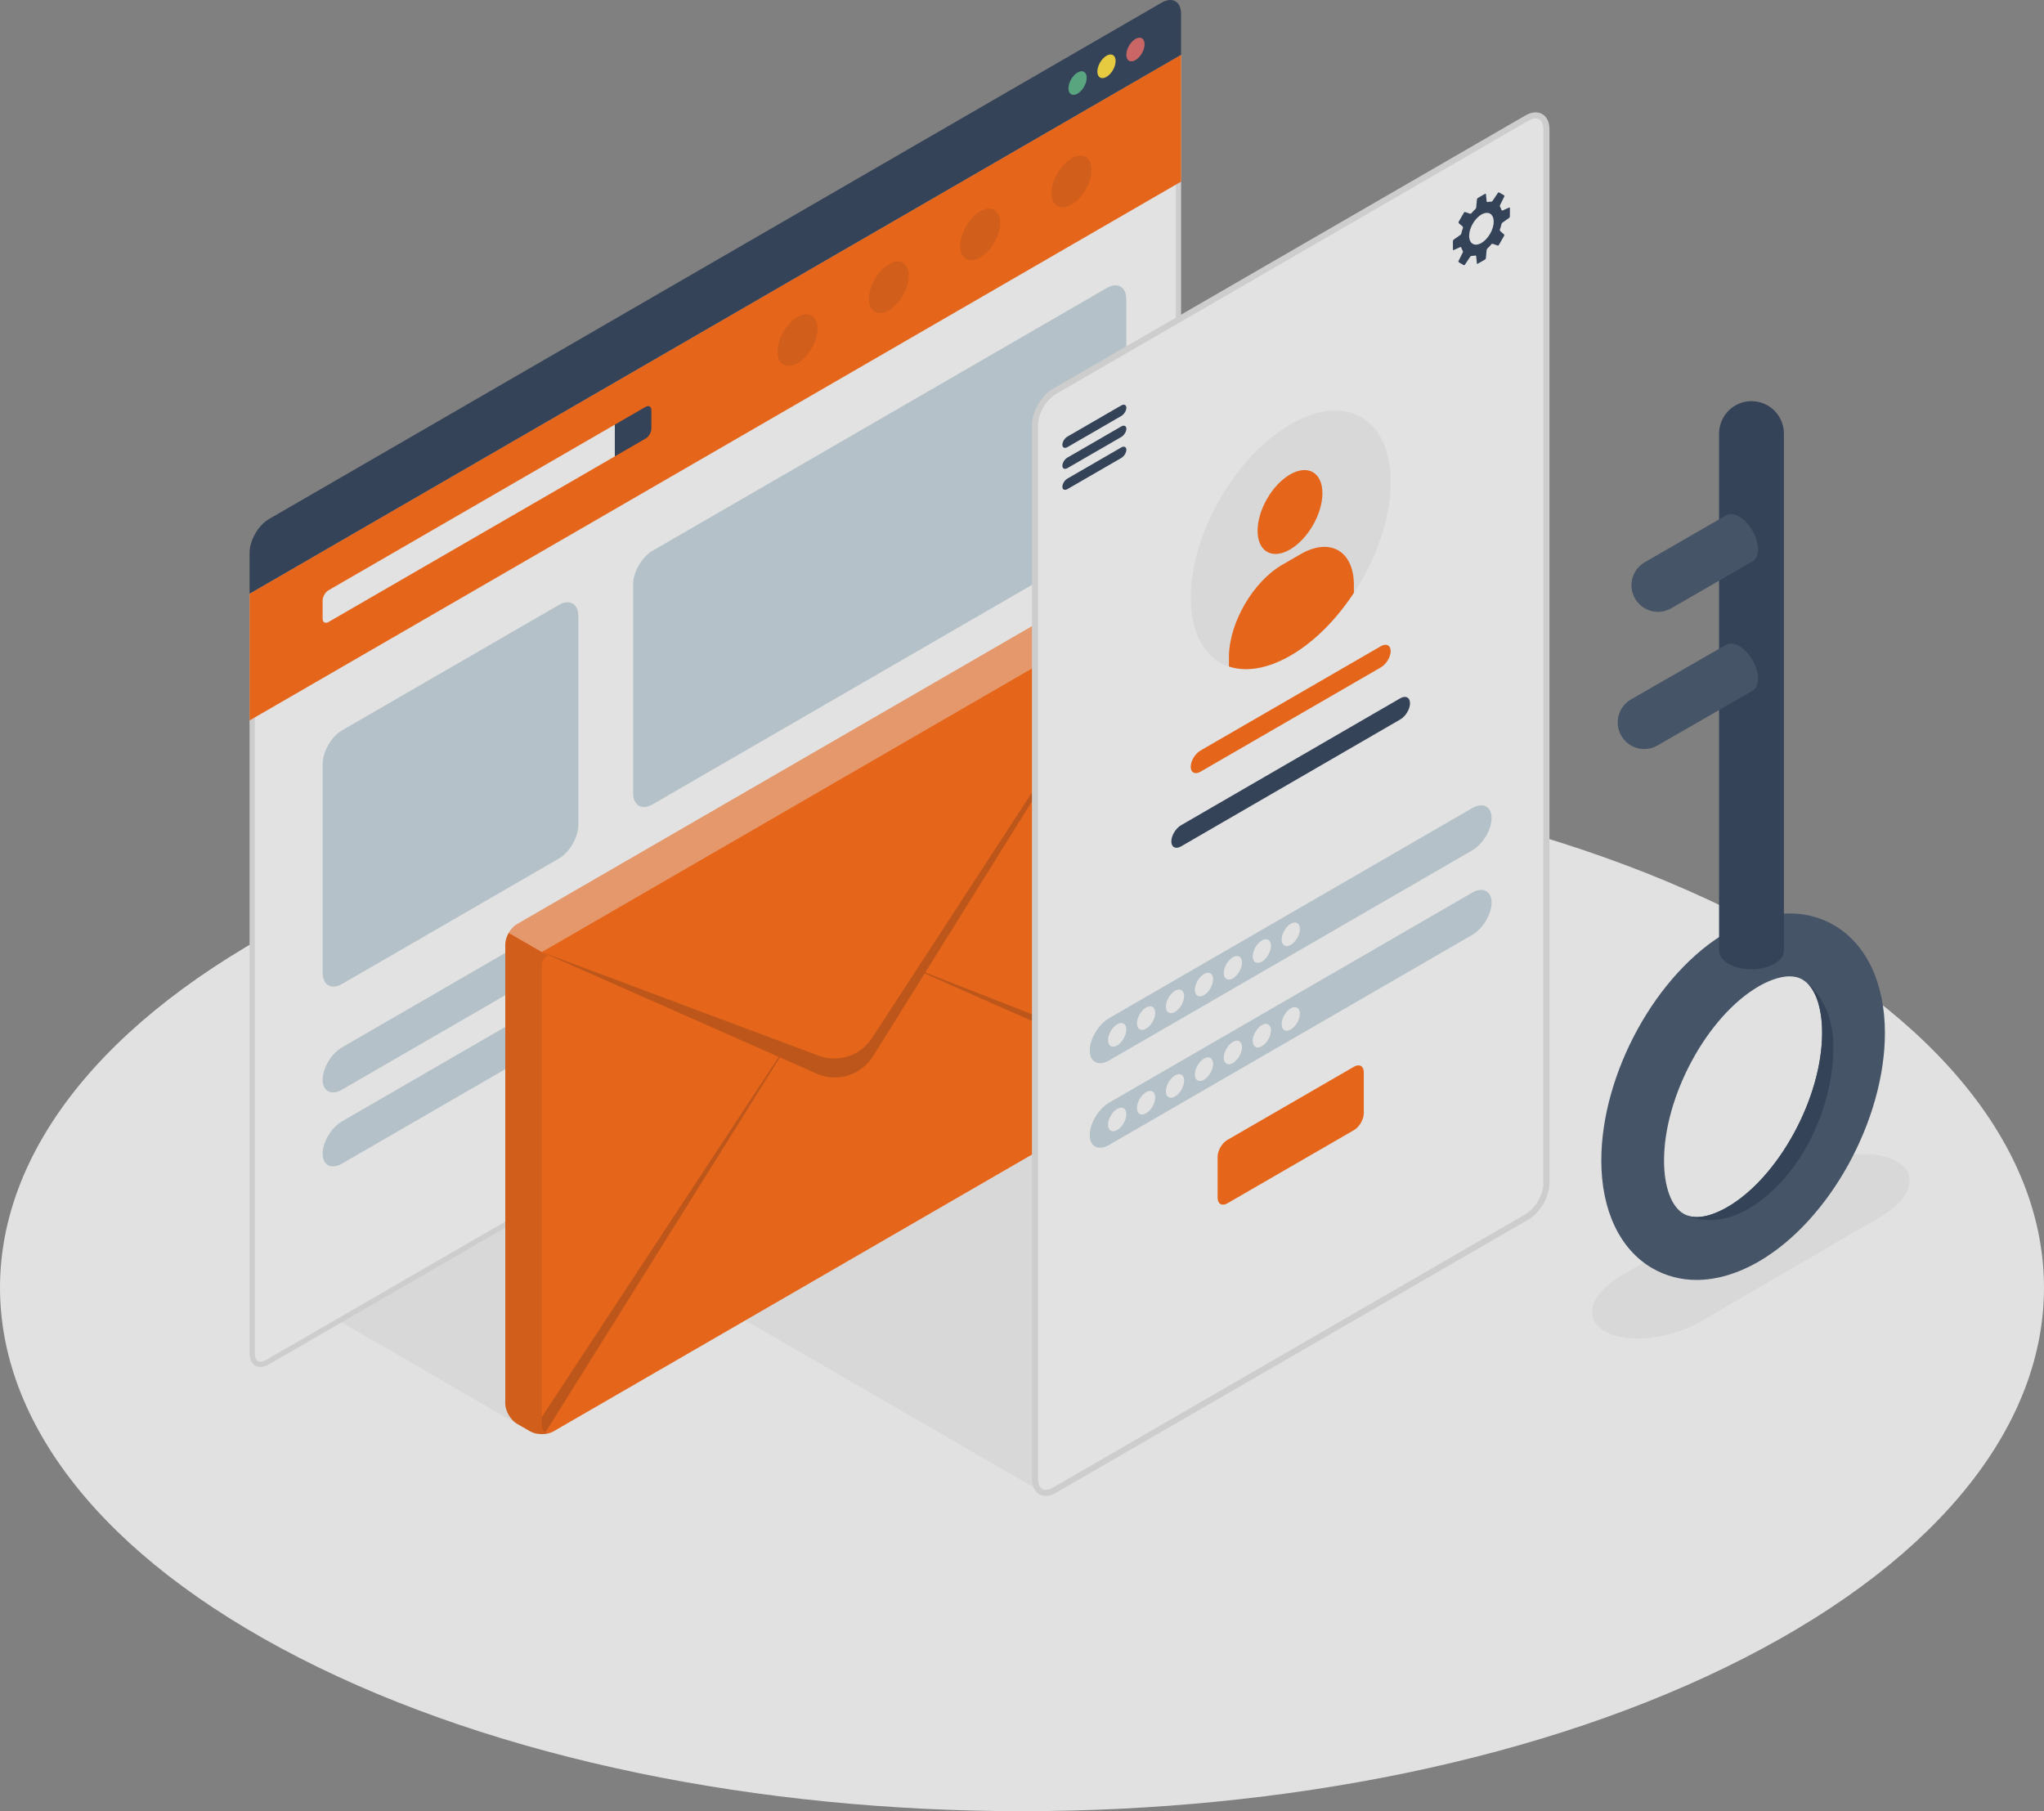
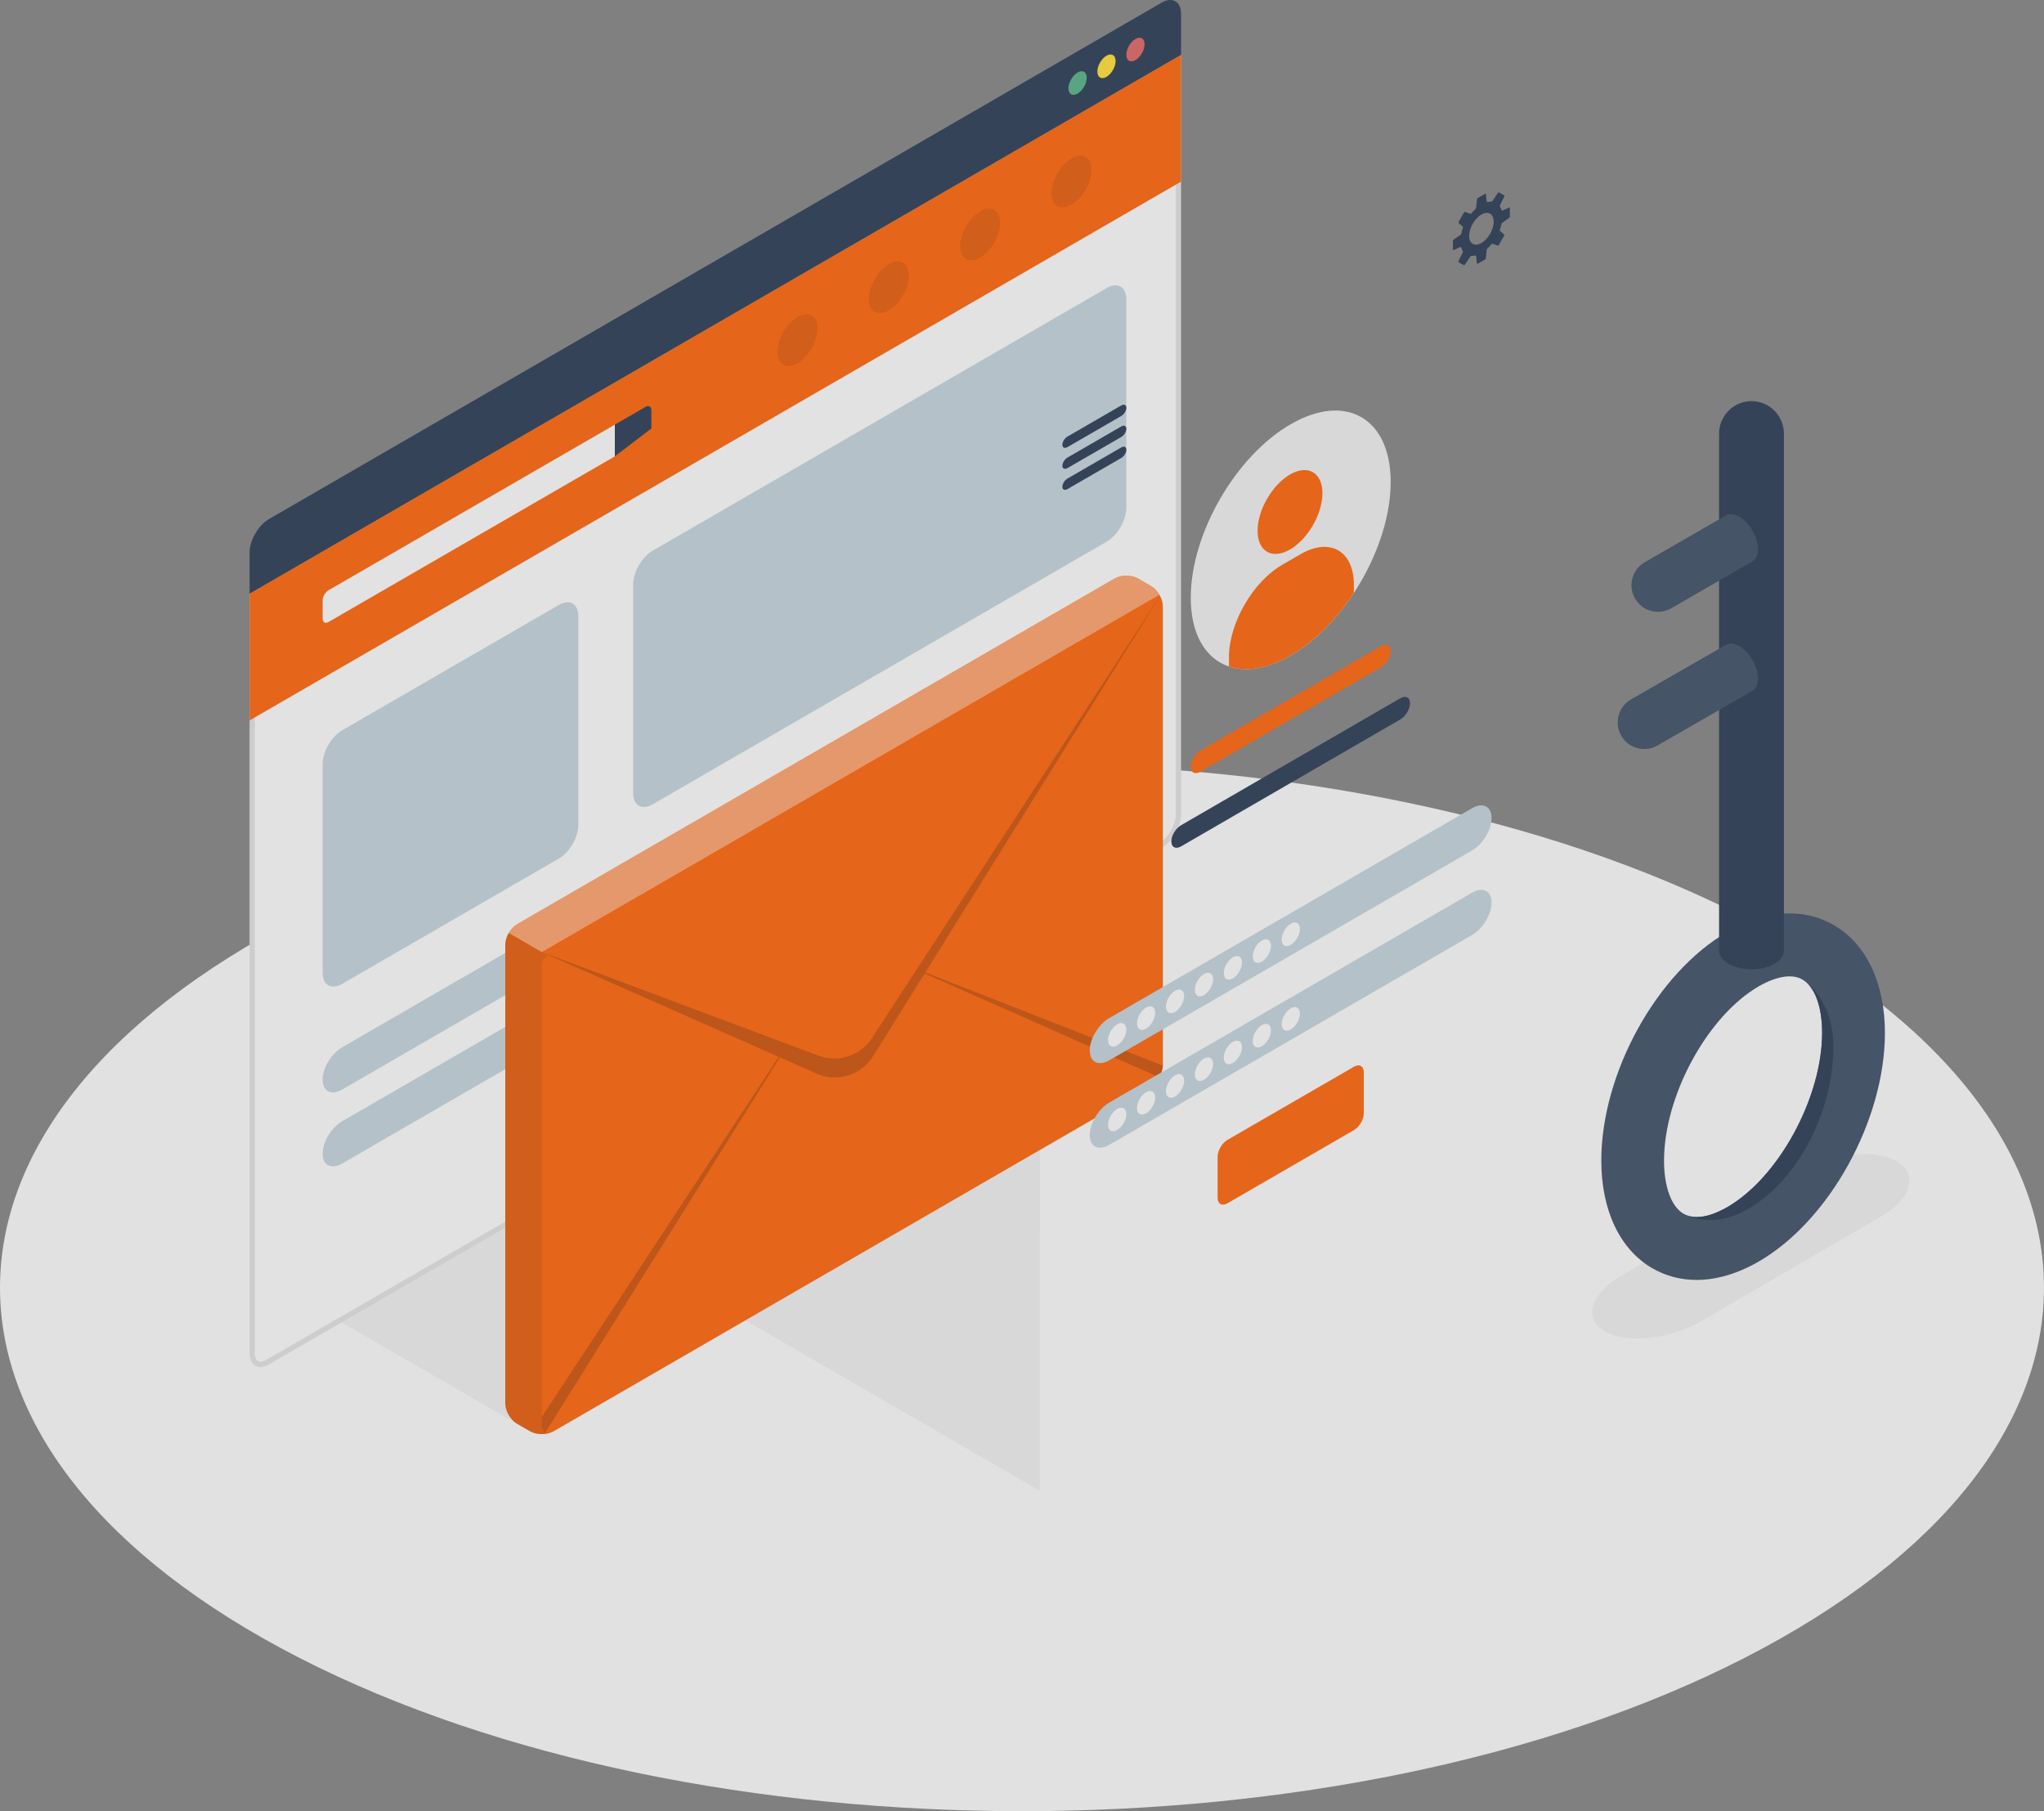
<svg xmlns="http://www.w3.org/2000/svg" width="395" height="350" viewBox="0 0 395 350" fill="none">
  <rect x="0" y="0" width="395" height="350" fill="#808080" stroke="none" />
  <g opacity="0.8" clip-path="url(#clip0_401_14393)">
    <path d="M57.847 320.372C134.977 359.882 260.023 359.882 337.152 320.372C414.282 280.862 414.282 216.808 337.152 177.298C260.023 137.789 134.977 137.789 57.847 177.298C-19.282 216.808 -19.282 280.862 57.847 320.372Z" fill="#F9F9F9" />
    <path d="M310.093 257.25C314.316 259.696 322.623 258.852 328.645 255.369L363.352 235.179C369.374 231.696 370.816 226.89 366.585 224.435C362.353 221.989 354.037 222.824 348.015 226.307L313.343 246.506C307.321 249.989 305.869 254.803 310.101 257.241L310.093 257.25Z" fill="#EDEDED" />
    <path d="M101.174 275.873L65.868 255.457L101.166 235.031L101.174 275.873Z" fill="#EDEDED" />
    <path d="M200.932 288.088L144.041 255.16L200.95 222.293L200.932 288.088Z" fill="#EDEDED" />
    <path d="M50.313 263.649C49.331 263.649 48.741 262.831 48.741 261.464V115.012L227.74 11.475V157.335C227.74 159.572 226.167 162.306 224.23 163.42L51.739 263.205C51.235 263.501 50.739 263.649 50.313 263.649Z" fill="#FAFAFA" />
    <path d="M227.227 12.354V157.334C227.227 159.372 225.742 161.958 223.978 162.985L51.487 262.77C51.061 263.014 50.652 263.144 50.313 263.144C49.349 263.144 49.245 261.977 49.245 261.472V115.317L227.227 12.354ZM228.244 10.587L48.228 114.725V261.472C48.228 263.179 49.08 264.163 50.313 264.163C50.817 264.163 51.391 263.997 51.991 263.649L224.482 163.864C226.558 162.663 228.244 159.737 228.244 157.334V10.587Z" fill="#E0E0E0" />
    <path d="M48.228 114.725V139.225L228.244 35.096V10.587L48.228 114.725Z" fill="#FE5E00" />
    <path d="M62.349 116.031V119.549C62.349 120.263 62.861 120.559 63.478 120.202L118.823 88.188V82.059L63.478 114.072C62.861 114.429 62.349 115.317 62.349 116.031Z" fill="#FAFAFA" />
-     <path d="M124.75 78.628C125.375 78.271 125.879 78.559 125.879 79.281V82.799C125.879 83.521 125.375 84.401 124.75 84.758L118.815 88.188V82.059L124.75 78.628Z" fill="#22334D" />
+     <path d="M124.75 78.628C125.375 78.271 125.879 78.559 125.879 79.281V82.799L118.815 88.188V82.059L124.75 78.628Z" fill="#22334D" />
    <path d="M48.228 106.829C48.228 104.426 49.914 101.5 51.991 100.299L224.482 0.514C226.558 -0.688 228.244 0.288 228.244 2.691V10.587L48.228 114.725V106.829Z" fill="#22334D" />
    <path d="M208.24 14.009C207.267 14.575 206.476 15.942 206.476 17.073C206.476 18.205 207.267 18.658 208.24 18.092C209.214 17.526 210.004 16.159 210.004 15.027C210.004 13.896 209.214 13.443 208.24 14.009Z" fill="#4FAE80" />
    <path d="M213.828 10.77C212.855 11.336 212.064 12.703 212.064 13.835C212.064 14.966 212.855 15.419 213.828 14.853C214.801 14.287 215.592 12.921 215.592 11.789C215.592 10.657 214.801 10.204 213.828 10.77Z" fill="#FFDC2E" />
    <path d="M219.424 7.531C218.451 8.097 217.66 9.464 217.66 10.596C217.66 11.728 218.451 12.181 219.424 11.615C220.397 11.049 221.188 9.682 221.188 8.55C221.188 7.418 220.397 6.965 219.424 7.531Z" fill="#DD5F5F" />
    <g opacity="0.1">
      <path d="M171.77 51.046C169.641 52.282 167.911 55.277 167.911 57.741C167.911 60.205 169.641 61.206 171.77 59.97C173.899 58.734 175.628 55.739 175.628 53.275C175.628 50.811 173.899 49.81 171.77 51.046Z" fill="black" />
      <path d="M154.121 61.259C151.992 62.495 150.263 65.49 150.263 67.954C150.263 70.418 151.992 71.419 154.121 70.183C156.25 68.947 157.979 65.952 157.979 63.488C157.979 61.024 156.25 60.023 154.121 61.259Z" fill="black" />
      <path d="M189.419 40.842C187.29 42.078 185.56 45.073 185.56 47.537C185.56 50.001 187.29 51.002 189.419 49.766C191.548 48.53 193.277 45.535 193.277 43.071C193.277 40.607 191.548 39.606 189.419 40.842Z" fill="black" />
      <path d="M207.067 30.612C204.938 31.848 203.209 34.843 203.209 37.307C203.209 39.771 204.938 40.772 207.067 39.536C209.196 38.3 210.926 35.305 210.926 32.841C210.926 30.377 209.196 29.376 207.067 30.612Z" fill="black" />
    </g>
    <path d="M66.111 141.132L108.005 116.902C110.081 115.7 111.767 116.675 111.767 119.078V159.38C111.767 161.783 110.081 164.709 108.005 165.91L66.111 190.14C64.035 191.342 62.349 190.367 62.349 187.964V147.662C62.349 145.259 64.035 142.333 66.111 141.132Z" fill="#C0D1D9" />
    <path d="M126.114 106.428L213.889 55.652C215.966 54.45 217.651 55.425 217.651 57.828V98.13C217.651 100.533 215.966 103.459 213.889 104.66L126.114 155.436C124.037 156.638 122.351 155.663 122.351 153.26V112.958C122.351 110.555 124.037 107.629 126.114 106.428Z" fill="#C0D1D9" />
    <path d="M66.111 202.39L132.709 163.864C134.786 162.663 136.472 163.516 136.472 165.771C136.472 168.026 134.786 170.829 132.709 172.031L66.111 210.557C64.035 211.759 62.349 210.905 62.349 208.65C62.349 206.395 64.035 203.592 66.111 202.39Z" fill="#C0D1D9" />
    <path d="M66.111 216.686L132.709 178.16C134.786 176.959 136.472 177.812 136.472 180.067C136.472 182.322 134.786 185.125 132.709 186.327L66.111 224.853C64.035 226.055 62.349 225.201 62.349 222.946C62.349 220.691 64.035 217.888 66.111 216.686Z" fill="#C0D1D9" />
    <path d="M97.646 182.514C97.646 181.068 98.654 179.318 99.906 178.596L215.401 111.782C216.643 111.06 218.668 111.06 219.919 111.782L222.466 113.254C223.708 113.976 224.725 115.726 224.725 117.172V205.873C224.725 207.31 223.708 209.068 222.466 209.791L106.97 276.604C105.728 277.318 103.694 277.318 102.452 276.604L99.906 275.133C98.663 274.419 97.646 272.652 97.646 271.215V182.514Z" fill="#FE5E00" />
    <path opacity="0.4" d="M98.298 180.284L104.702 183.985L224.047 114.942C223.639 114.237 223.074 113.619 222.457 113.253L219.902 111.791C218.659 111.059 216.635 111.059 215.392 111.791L99.897 178.595C99.263 178.961 98.698 179.579 98.298 180.284Z" fill="white" />
    <path opacity="0.1" d="M97.638 182.514V271.215C97.638 272.66 98.654 274.41 99.906 275.133L102.452 276.613C102.643 276.718 102.843 276.813 103.069 276.892C103.356 276.988 103.668 277.066 103.999 277.109C104.589 277.188 105.206 277.162 105.78 277.049C105.928 277.014 106.075 276.97 106.214 276.927C106.31 276.892 106.397 276.866 106.484 276.822C106.067 276.97 105.702 276.953 105.406 276.805C104.981 276.578 104.711 276.065 104.711 275.316V186.614C104.711 185.683 105.18 184.978 105.884 184.69L104.711 184.002L98.307 180.302C97.898 181.007 97.646 181.808 97.646 182.531L97.638 182.514Z" fill="black" />
    <path opacity="0.2" d="M104.711 183.985L158.196 204.01C162.011 205.429 166.295 204.018 168.511 200.605L177.097 187.424L224.473 114.699L178.808 187.92L224.708 205.916C224.699 206.648 224.429 207.457 224.004 208.171L178.687 188.12L168.702 204.123C166.408 207.797 161.768 209.225 157.823 207.475L150.715 204.332L105.406 276.787C104.981 276.561 104.711 276.047 104.711 275.298V273.818L150.497 204.236L104.711 183.985Z" fill="black" />
-     <path d="M200.011 82.154V285.798C200.011 288.201 201.697 289.176 203.774 287.975L295.086 235.153C297.162 233.951 298.848 231.026 298.848 228.623V24.987C298.848 22.584 297.162 21.609 295.086 22.811L203.774 75.633C201.697 76.834 200.011 79.76 200.011 82.163V82.154Z" fill="#FAFAFA" stroke="#E0E0E0" stroke-width="1.17" stroke-miterlimit="10" />
    <path d="M205.303 85.95C205.303 85.384 205.738 84.679 206.285 84.365L216.687 78.349C217.226 78.036 217.669 78.245 217.669 78.802C217.669 79.359 217.234 80.073 216.687 80.387L206.285 86.403C205.747 86.716 205.303 86.507 205.303 85.95Z" fill="#22334D" />
    <path d="M205.303 90.008C205.303 89.442 205.738 88.737 206.285 88.423L216.687 82.407C217.226 82.093 217.669 82.302 217.669 82.86C217.669 83.417 217.234 84.131 216.687 84.444L206.285 90.46C205.747 90.774 205.303 90.565 205.303 90.008Z" fill="#22334D" />
    <path d="M205.303 94.065C205.303 93.499 205.738 92.794 206.285 92.48L216.687 86.464C217.226 86.151 217.669 86.359 217.669 86.917C217.669 87.474 217.234 88.188 216.687 88.501L206.285 94.517C205.747 94.831 205.303 94.622 205.303 94.065Z" fill="#22334D" />
    <path d="M291.783 41.843V40.215C291.783 40.119 291.714 40.076 291.627 40.111L290.376 40.676C290.289 40.72 290.193 40.676 290.167 40.581C290.098 40.354 290.002 40.145 289.889 39.962C289.837 39.876 289.828 39.745 289.872 39.658L290.706 37.969C290.749 37.882 290.715 37.769 290.628 37.725L289.724 37.203C289.637 37.15 289.533 37.176 289.472 37.264L288.429 38.831C288.377 38.909 288.255 38.97 288.16 38.97C287.943 38.97 287.717 38.987 287.482 39.04C287.386 39.057 287.308 39.005 287.291 38.909L287.152 37.542C287.143 37.446 287.065 37.403 286.987 37.455L285.579 38.265C285.492 38.317 285.423 38.43 285.414 38.526L285.275 40.093C285.266 40.189 285.197 40.319 285.127 40.389C284.858 40.642 284.588 40.92 284.345 41.216C284.284 41.295 284.163 41.33 284.067 41.295L283.163 40.981C283.068 40.946 282.955 40.99 282.911 41.077L281.877 42.87C281.825 42.958 281.851 43.071 281.921 43.14L282.642 43.767C282.711 43.828 282.746 43.959 282.711 44.046C282.581 44.411 282.468 44.777 282.39 45.134C282.372 45.23 282.286 45.352 282.207 45.404L280.921 46.309C280.843 46.362 280.774 46.492 280.774 46.588V48.216C280.774 48.312 280.843 48.356 280.93 48.321L282.181 47.755C282.268 47.711 282.364 47.755 282.39 47.851C282.459 48.077 282.555 48.286 282.668 48.469C282.72 48.556 282.729 48.686 282.685 48.773L281.851 50.454C281.808 50.541 281.842 50.654 281.929 50.698L282.833 51.22C282.92 51.272 283.024 51.246 283.085 51.159L284.128 49.592C284.18 49.514 284.302 49.453 284.397 49.453C284.614 49.453 284.84 49.435 285.075 49.383C285.171 49.365 285.249 49.418 285.266 49.514L285.405 50.88C285.414 50.976 285.492 51.02 285.57 50.968L286.978 50.158C287.065 50.106 287.134 49.992 287.143 49.897L287.282 48.329C287.291 48.234 287.36 48.103 287.43 48.033C287.699 47.781 287.969 47.502 288.212 47.206C288.273 47.128 288.394 47.093 288.49 47.128L289.394 47.441C289.489 47.476 289.602 47.433 289.646 47.346L290.68 45.552C290.732 45.465 290.706 45.352 290.636 45.282L289.915 44.655C289.846 44.594 289.811 44.464 289.846 44.377C289.976 44.011 290.089 43.645 290.167 43.288C290.185 43.193 290.271 43.071 290.35 43.019L291.636 42.113C291.714 42.061 291.783 41.93 291.783 41.834V41.843ZM286.283 46.954C284.971 47.711 283.911 47.093 283.911 45.578C283.911 44.063 284.971 42.218 286.283 41.46C287.595 40.703 288.655 41.321 288.655 42.836C288.655 44.351 287.595 46.196 286.283 46.954Z" fill="#22334D" />
    <path d="M249.43 81.98C260.101 75.807 268.747 80.814 268.747 93.151C268.747 105.488 260.101 120.506 249.43 126.671C238.759 132.843 230.113 127.837 230.113 115.491C230.113 103.146 238.759 88.136 249.43 81.972V81.98Z" fill="#EDEDED" />
    <path d="M249.291 91.696C252.749 89.694 255.556 91.313 255.556 95.318C255.556 99.323 252.749 104.19 249.291 106.193C245.832 108.195 243.026 106.576 243.026 102.571C243.026 98.566 245.832 93.699 249.291 91.696Z" fill="#FE5E00" />
    <path d="M261.639 113.045C261.639 106.463 257.025 103.799 251.342 107.09L247.787 109.144C242.104 112.435 237.49 120.437 237.49 127.01V128.804C238.515 129.143 239.628 129.317 240.81 129.317C243.399 129.317 246.328 128.464 249.421 126.67C254.053 123.989 258.311 119.636 261.639 114.56V113.036V113.045Z" fill="#FE5E00" />
    <path d="M231.989 145.041L266.861 124.868C267.904 124.268 268.747 124.694 268.747 125.826C268.747 126.958 267.904 128.351 266.861 128.96L231.989 149.133C230.947 149.734 230.104 149.307 230.104 148.176C230.104 147.044 230.947 145.651 231.989 145.041Z" fill="#FE5E00" />
    <path d="M228.244 159.468L270.598 134.942C271.641 134.341 272.484 134.767 272.484 135.899C272.484 137.031 271.641 138.424 270.598 139.034L228.244 163.56C227.201 164.16 226.359 163.734 226.359 162.602C226.359 161.47 227.201 160.077 228.244 159.468Z" fill="#22334D" />
    <path d="M214.358 196.74L284.484 156.177C286.561 154.975 288.247 155.829 288.247 158.084C288.247 160.339 286.561 163.142 284.484 164.343L214.358 204.907C212.281 206.108 210.595 205.255 210.595 203C210.595 200.745 212.281 197.942 214.358 196.74Z" fill="#C0D1D9" />
    <path d="M214.358 213.073L284.484 172.51C286.561 171.308 288.247 172.162 288.247 174.417C288.247 176.672 286.561 179.475 284.484 180.677L214.358 221.24C212.281 222.441 210.595 221.588 210.595 219.333C210.595 217.078 212.281 214.275 214.358 213.073Z" fill="#C0D1D9" />
    <path d="M237.186 220.291L261.665 206.134C262.708 205.533 263.551 206.021 263.551 207.222V215.119C263.551 216.321 262.708 217.783 261.665 218.384L237.186 232.541C236.143 233.142 235.3 232.654 235.3 231.453V223.556C235.3 222.354 236.143 220.892 237.177 220.291H237.186Z" fill="#FE5E00" />
    <path d="M215.896 197.941C214.923 198.507 214.132 199.874 214.132 201.006C214.132 202.138 214.923 202.591 215.896 202.025C216.869 201.459 217.66 200.092 217.66 198.96C217.66 197.828 216.869 197.375 215.896 197.941Z" fill="#FAFAFA" />
    <path d="M221.484 194.703C220.51 195.269 219.72 196.635 219.72 197.767C219.72 198.899 220.51 199.352 221.484 198.786C222.457 198.22 223.248 196.853 223.248 195.721C223.248 194.589 222.457 194.137 221.484 194.703Z" fill="#FAFAFA" />
    <path d="M227.071 191.464C226.098 192.03 225.307 193.397 225.307 194.529C225.307 195.66 226.098 196.113 227.071 195.547C228.044 194.981 228.835 193.614 228.835 192.483C228.835 191.351 228.044 190.898 227.071 191.464Z" fill="#FAFAFA" />
    <path d="M232.667 188.225C231.694 188.791 230.903 190.158 230.903 191.29C230.903 192.422 231.694 192.874 232.667 192.308C233.641 191.742 234.431 190.376 234.431 189.244C234.431 188.112 233.641 187.659 232.667 188.225Z" fill="#FAFAFA" />
    <path d="M238.255 184.986C237.281 185.552 236.491 186.919 236.491 188.051C236.491 189.183 237.281 189.636 238.255 189.07C239.228 188.504 240.019 187.137 240.019 186.005C240.019 184.873 239.228 184.42 238.255 184.986Z" fill="#FAFAFA" />
    <path d="M243.851 181.748C242.878 182.313 242.087 183.68 242.087 184.812C242.087 185.944 242.878 186.397 243.851 185.831C244.824 185.265 245.615 183.898 245.615 182.766C245.615 181.634 244.824 181.182 243.851 181.748Z" fill="#FAFAFA" />
    <path d="M249.438 178.509C248.465 179.075 247.674 180.442 247.674 181.573C247.674 182.705 248.465 183.158 249.438 182.592C250.412 182.026 251.202 180.659 251.202 179.527C251.202 178.396 250.412 177.943 249.438 178.509Z" fill="#FAFAFA" />
    <path d="M215.896 214.292C214.923 214.858 214.132 216.225 214.132 217.357C214.132 218.489 214.923 218.942 215.896 218.376C216.869 217.81 217.66 216.443 217.66 215.311C217.66 214.179 216.869 213.727 215.896 214.292Z" fill="#FAFAFA" />
    <path d="M221.484 211.054C220.51 211.62 219.72 212.987 219.72 214.118C219.72 215.25 220.51 215.703 221.484 215.137C222.457 214.571 223.248 213.204 223.248 212.072C223.248 210.941 222.457 210.488 221.484 211.054Z" fill="#FAFAFA" />
    <path d="M227.071 207.815C226.098 208.381 225.307 209.748 225.307 210.88C225.307 212.011 226.098 212.464 227.071 211.898C228.044 211.332 228.835 209.965 228.835 208.834C228.835 207.702 228.044 207.249 227.071 207.815Z" fill="#FAFAFA" />
    <path d="M232.667 204.576C231.694 205.142 230.903 206.509 230.903 207.64C230.903 208.772 231.694 209.225 232.667 208.659C233.641 208.093 234.431 206.726 234.431 205.594C234.431 204.462 233.641 204.01 232.667 204.576Z" fill="#FAFAFA" />
    <path d="M238.255 201.337C237.281 201.903 236.491 203.27 236.491 204.402C236.491 205.533 237.281 205.986 238.255 205.42C239.228 204.854 240.019 203.487 240.019 202.356C240.019 201.224 239.228 200.771 238.255 201.337Z" fill="#FAFAFA" />
    <path d="M243.851 198.098C242.878 198.664 242.087 200.031 242.087 201.163C242.087 202.295 242.878 202.747 243.851 202.181C244.824 201.616 245.615 200.249 245.615 199.117C245.615 197.985 244.824 197.532 243.851 198.098Z" fill="#FAFAFA" />
    <path d="M249.438 194.859C248.465 195.425 247.674 196.792 247.674 197.924C247.674 199.056 248.465 199.509 249.438 198.943C250.412 198.377 251.202 197.01 251.202 195.878C251.202 194.746 250.412 194.293 249.438 194.859Z" fill="#FAFAFA" />
    <path d="M327.863 247.342C324.813 247.342 321.928 246.593 319.304 245.078C313.039 241.456 309.45 233.873 309.45 224.279C309.45 207.405 320.155 187.99 333.824 180.085C341.185 175.827 348.493 175.366 354.402 178.787C360.667 182.409 364.256 189.993 364.256 199.587C364.256 216.46 353.55 235.876 339.881 243.781C335.78 246.149 331.695 247.342 327.863 247.342ZM345.816 188.678C343.626 188.678 341.306 189.784 339.881 190.602C329.957 196.34 321.572 211.767 321.572 224.279C321.572 229.346 322.988 233.185 325.361 234.561C328.063 236.128 331.817 234.422 333.816 233.264C343.739 227.526 352.125 212.098 352.125 199.587C352.125 194.52 350.709 190.68 348.336 189.305C347.563 188.852 346.694 188.678 345.816 188.678Z" fill="#364860" />
    <path d="M354.297 202.286C354.297 192.805 348.336 189.305 348.336 189.305C350.708 190.68 352.125 194.52 352.125 199.587C352.125 212.098 343.739 227.517 333.816 233.264C331.817 234.422 328.063 236.128 325.361 234.561C325.361 234.561 330.392 237.687 337.335 233.891C347.398 228.388 354.289 214.806 354.289 202.295L354.297 202.286Z" fill="#22334D" />
    <path d="M344.739 83.8C344.739 80.335 341.932 77.522 338.473 77.522C335.015 77.522 332.208 80.335 332.208 83.8C332.208 83.8 332.208 83.808 332.208 83.817V183.689C332.208 184.621 332.816 185.544 334.042 186.249C336.492 187.668 340.455 187.668 342.905 186.249C344.13 185.544 344.739 184.612 344.739 183.689V83.817C344.739 83.817 344.739 83.808 344.739 83.8Z" fill="#22334D" />
    <path d="M339.733 106.114C339.733 103.799 338.117 100.986 336.11 99.837C335.093 99.245 334.181 99.21 333.52 99.611L318.053 108.535L317.679 108.761C317.627 108.787 317.575 108.813 317.531 108.848C317.262 109.031 317.018 109.231 316.793 109.458C315.854 110.389 315.281 111.678 315.281 113.097C315.281 115.047 316.358 116.736 317.948 117.616C318.678 118.007 319.504 118.234 320.399 118.234C321.294 118.234 322.119 118.007 322.841 117.616C322.936 117.563 323.04 117.502 323.136 117.45L338.699 108.465C339.342 108.082 339.742 107.272 339.742 106.123L339.733 106.114Z" fill="#364860" />
    <path d="M339.733 131.128C339.733 128.812 338.117 126 336.11 124.851C335.093 124.259 334.181 124.224 333.52 124.624L315.393 135.046L315.02 135.272C314.968 135.299 314.916 135.325 314.872 135.359C314.603 135.534 314.359 135.743 314.133 135.969C313.195 136.901 312.621 138.189 312.621 139.608C312.621 141.558 313.699 143.248 315.289 144.127C316.019 144.519 316.845 144.745 317.74 144.745C318.635 144.745 319.46 144.519 320.182 144.127C320.277 144.075 320.381 144.014 320.477 143.961L338.699 133.479C339.342 133.096 339.742 132.286 339.742 131.137L339.733 131.128Z" fill="#364860" />
  </g>
  <defs>
    <clipPath id="clip0_401_14393">
      <rect width="395" height="350" fill="white" />
    </clipPath>
  </defs>
</svg>